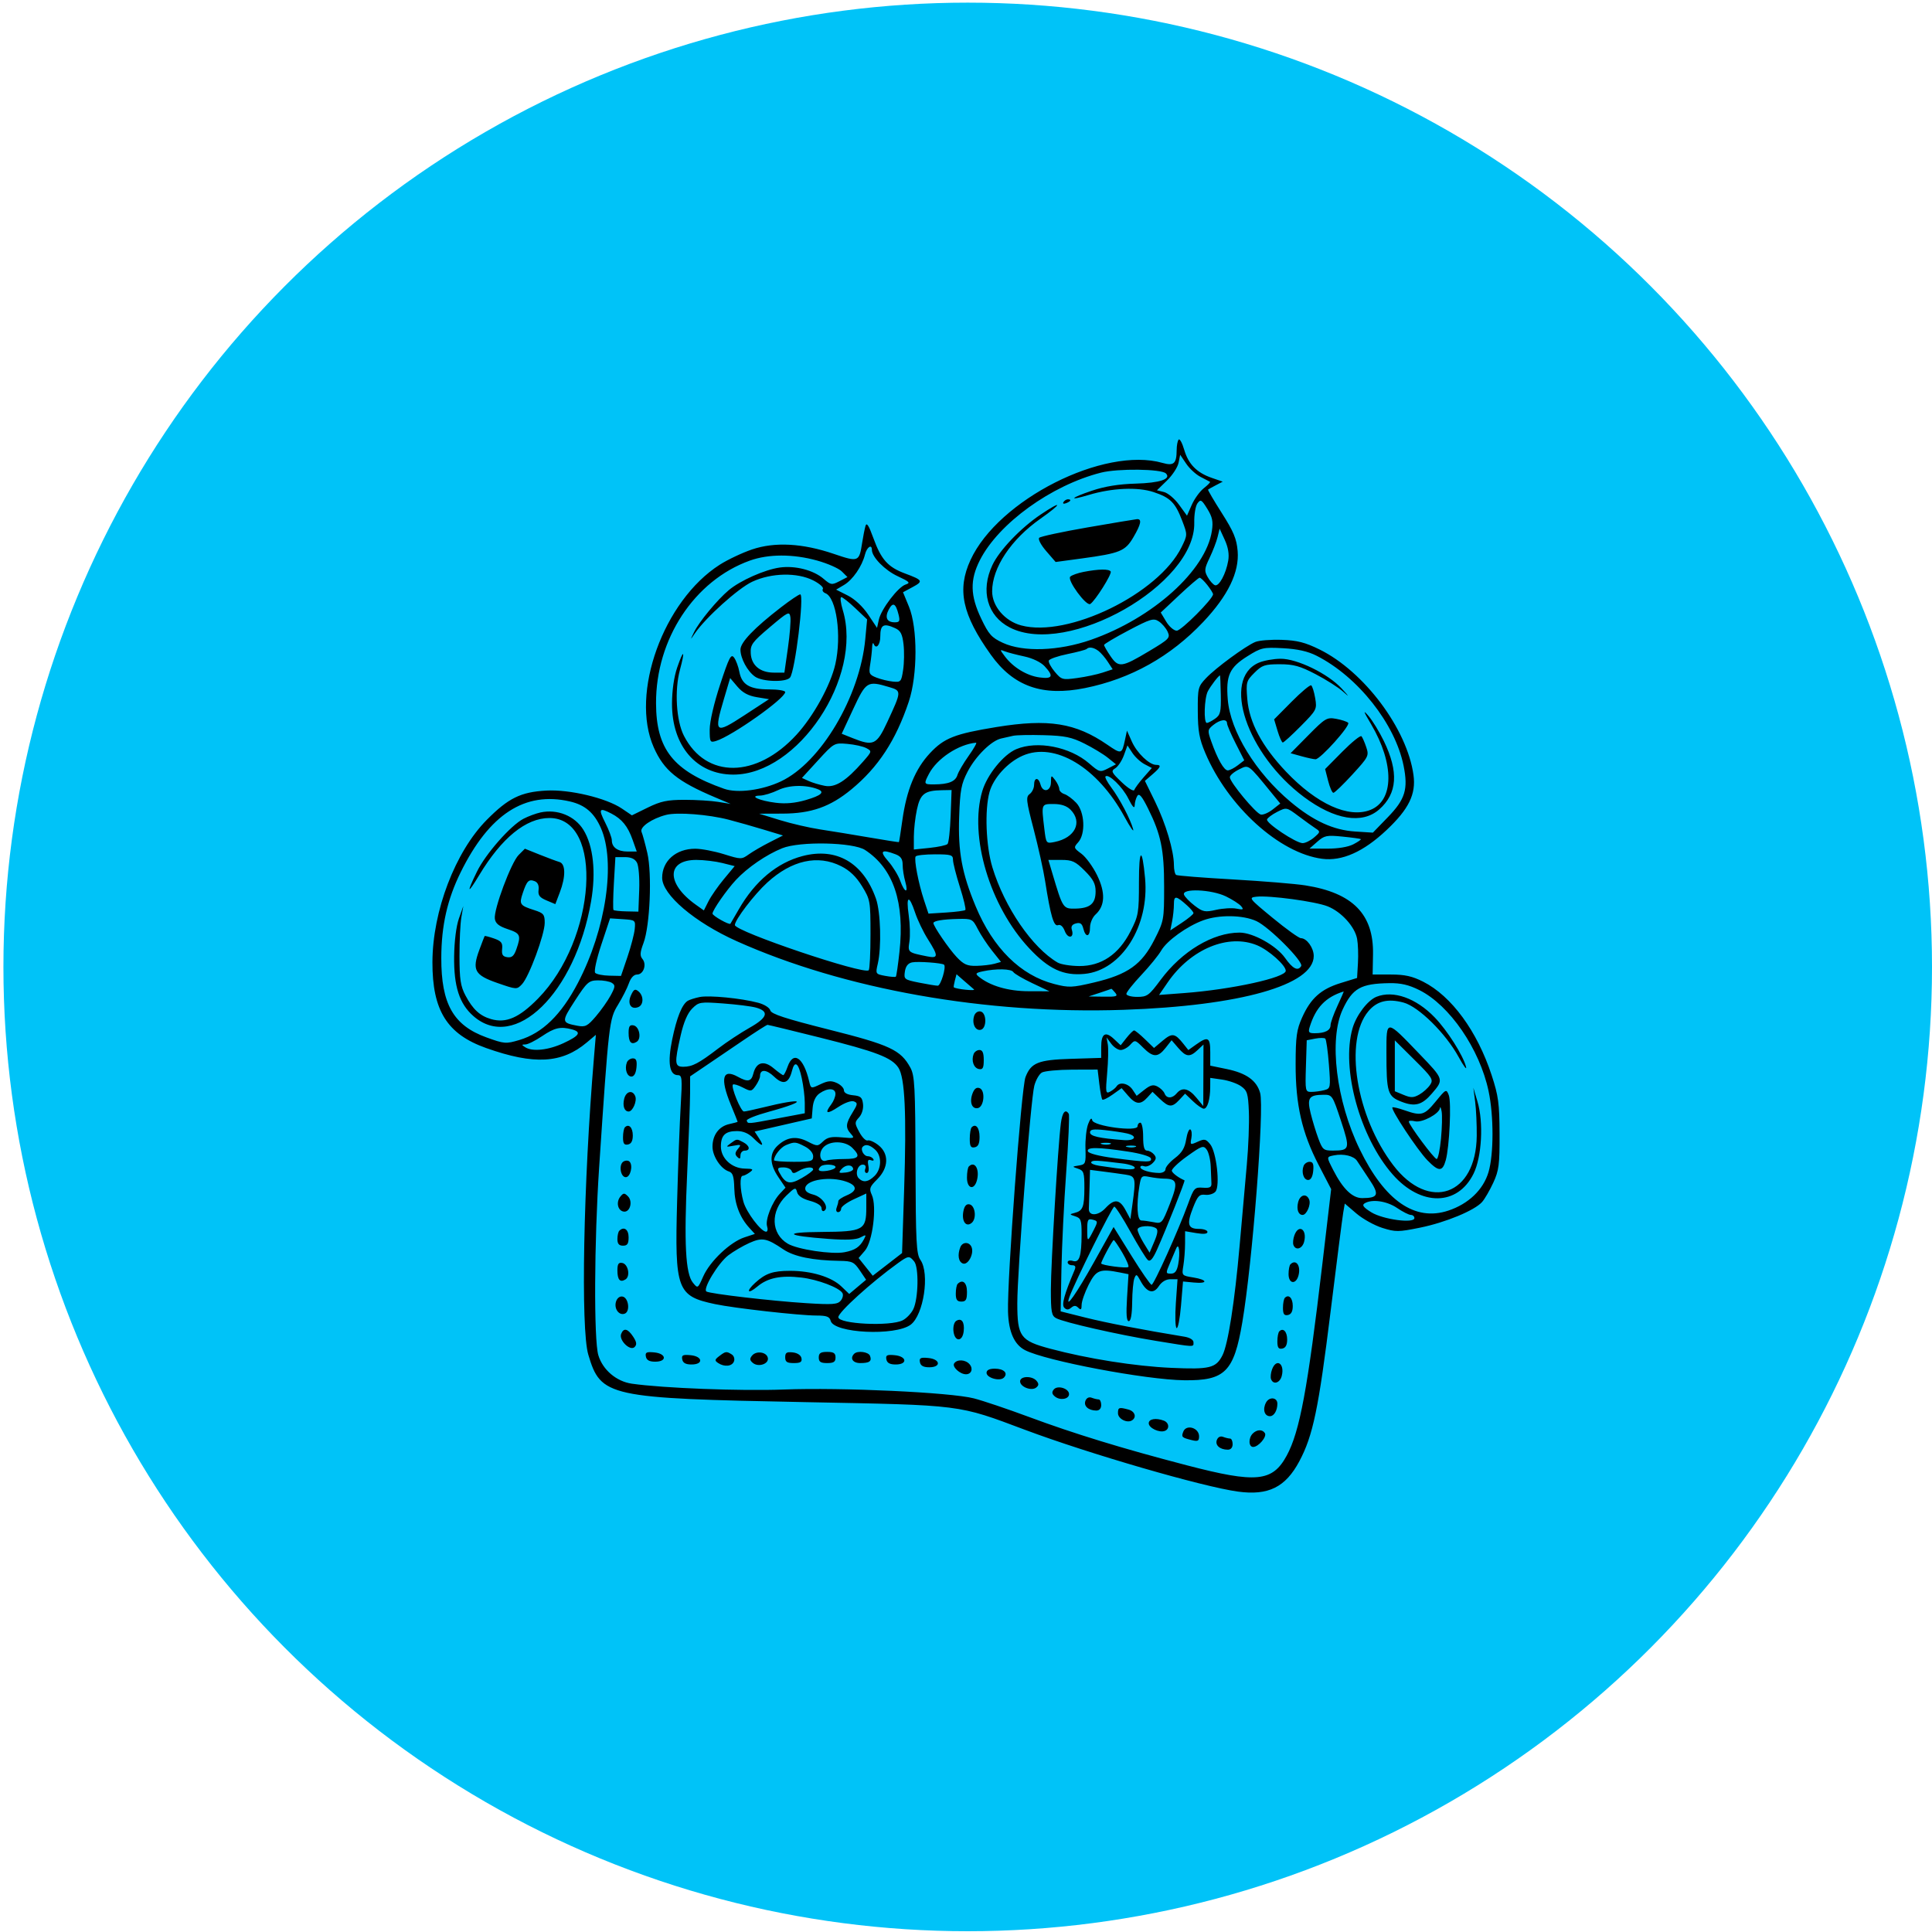
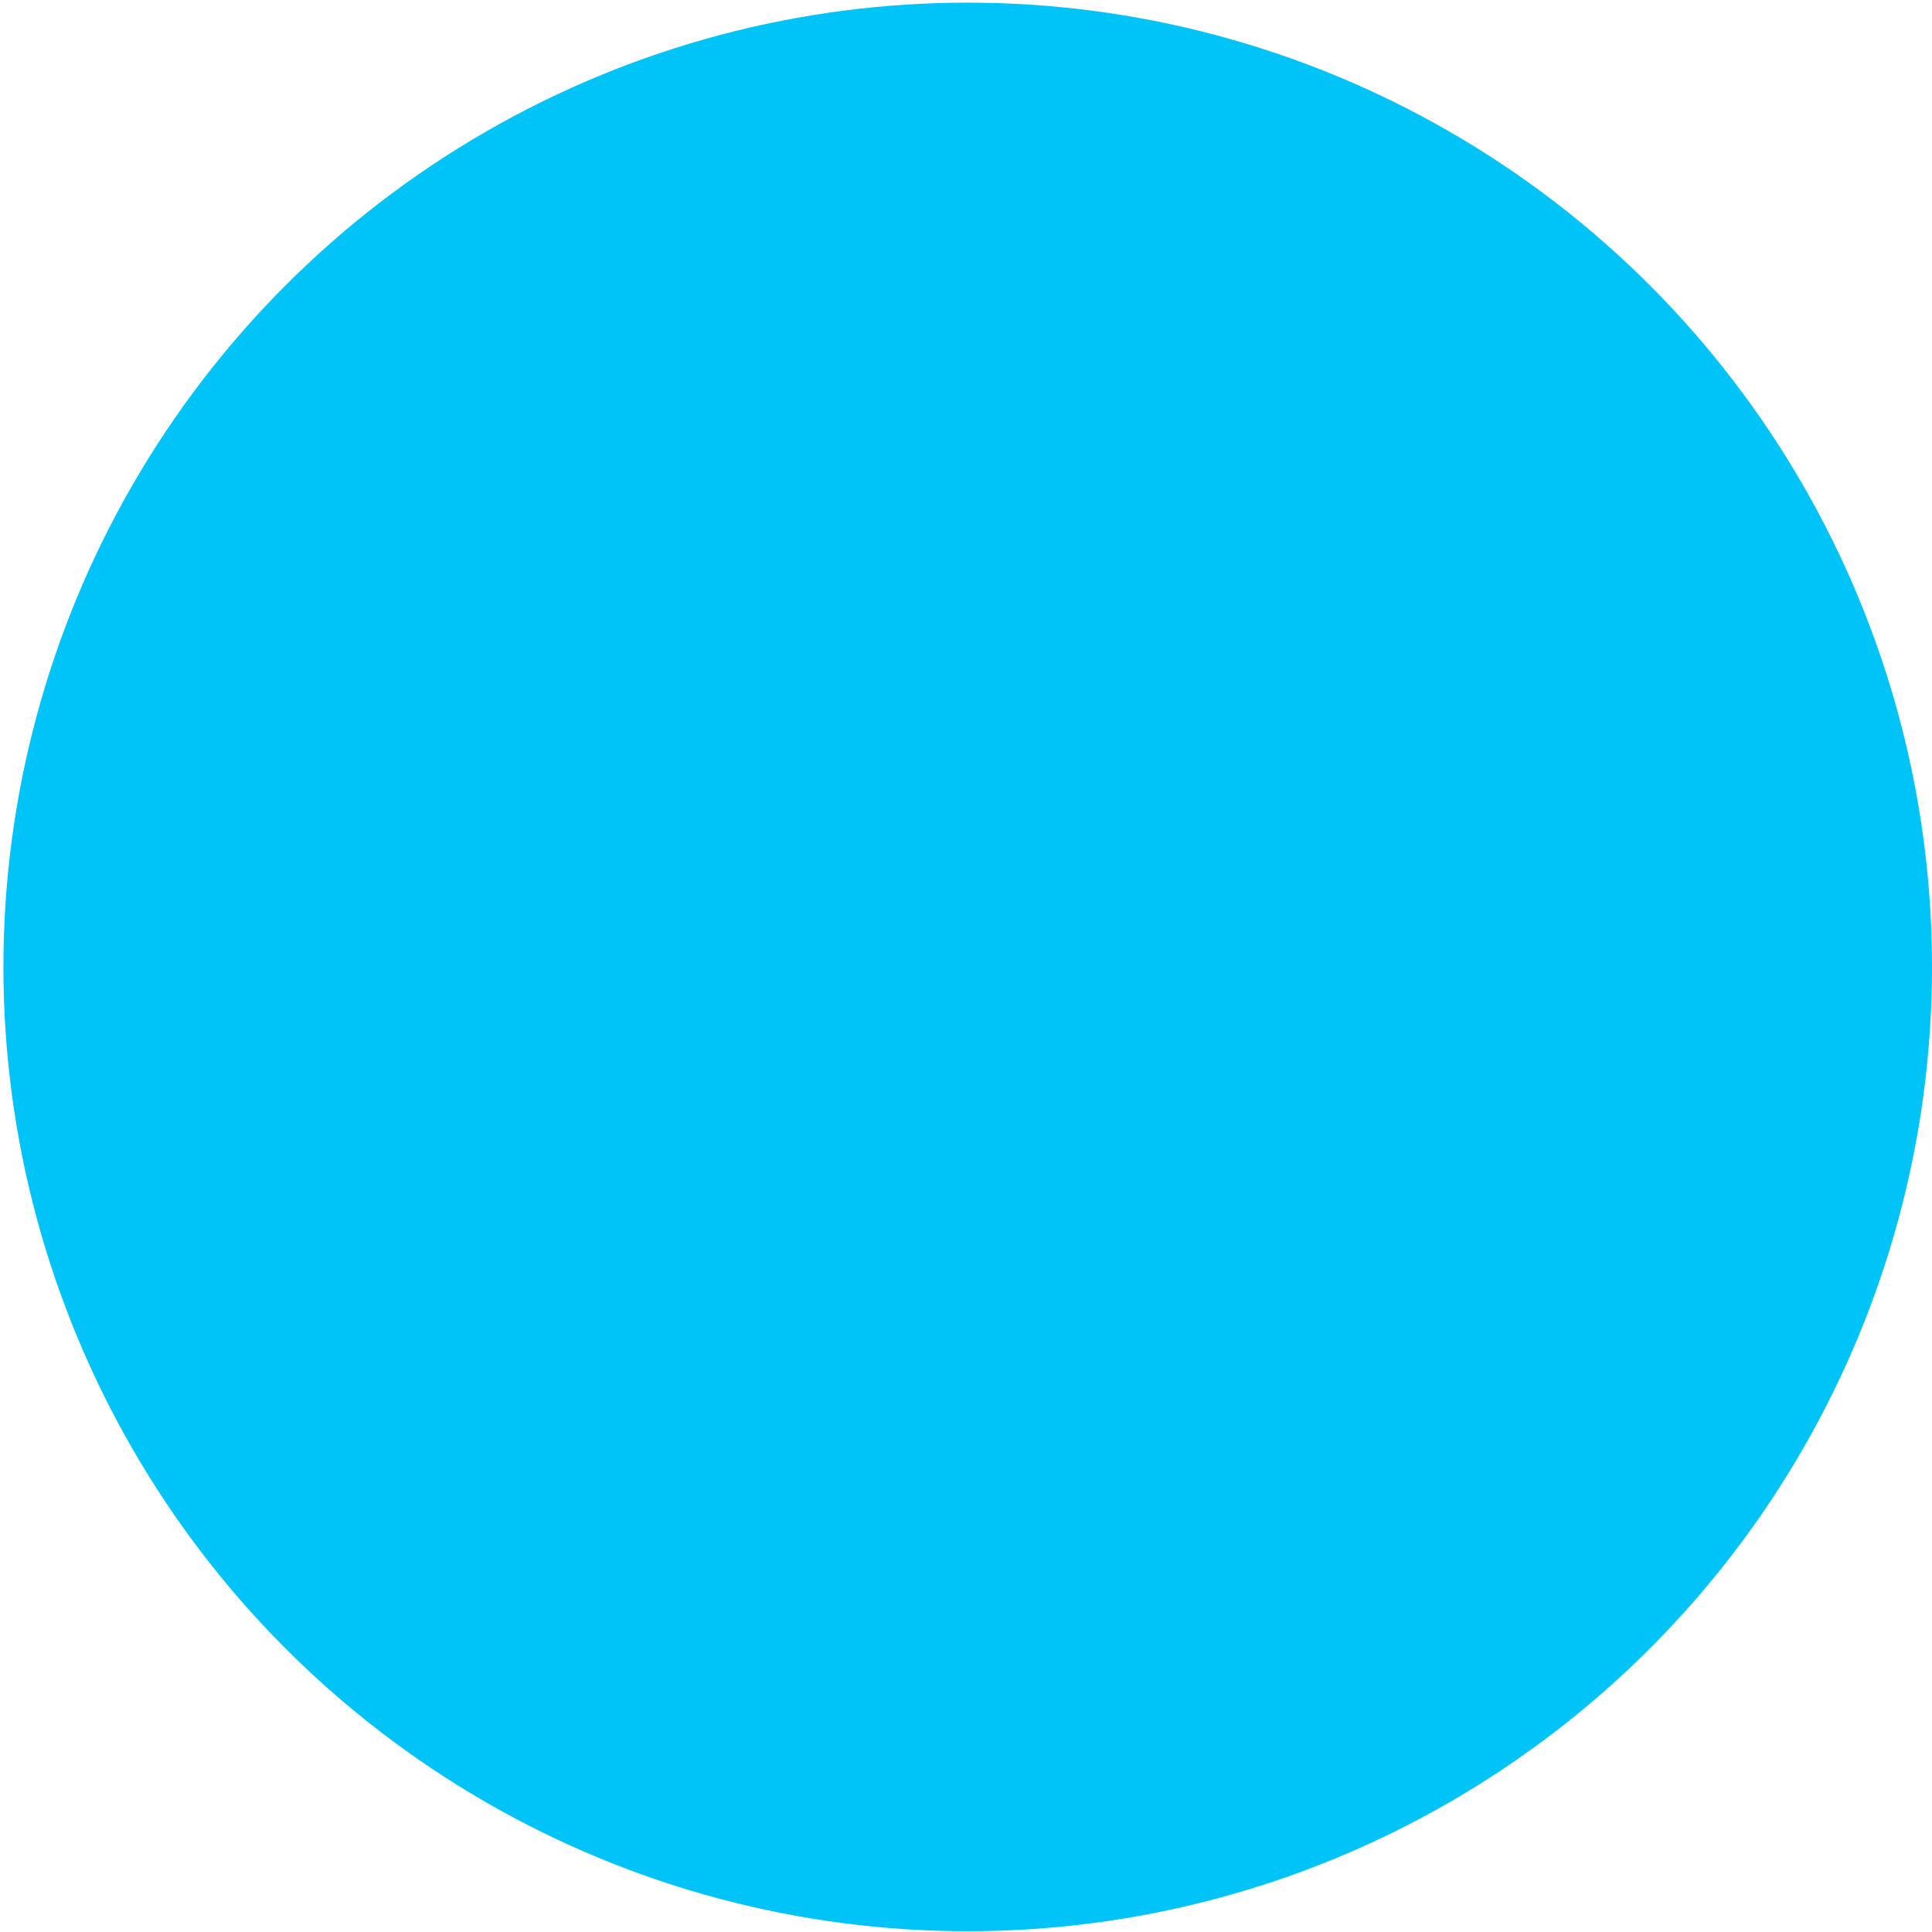
<svg xmlns="http://www.w3.org/2000/svg" width="277" height="277" viewBox="0 0 277 277" fill="none">
  <circle cx="138.746" cy="138.634" r="138.255" fill="#00C3F8" />
-   <path fill-rule="evenodd" clip-rule="evenodd" d="M168.993 63.023C168.837 63.178 168.707 63.862 168.704 64.542C168.694 66.466 168.29 66.833 166.687 66.374C158.303 63.97 143.129 71.639 139.143 80.294C137.186 84.542 137.956 88.122 142.063 93.875C145.303 98.415 149.455 99.884 155.562 98.652C162.123 97.328 167.824 94.139 172.515 89.168C176.07 85.401 177.699 82.044 177.447 79.004C177.302 77.258 176.867 76.215 175.179 73.563C174.03 71.759 173.142 70.241 173.205 70.189C173.269 70.137 173.768 69.861 174.314 69.576L175.308 69.058L173.73 68.513C171.583 67.769 170.387 66.547 169.783 64.479C169.504 63.522 169.149 62.867 168.993 63.023ZM172.127 68.372C172.783 68.709 173.393 69.026 173.482 69.078C173.571 69.13 173.176 69.54 172.604 69.99C172.033 70.439 171.255 71.511 170.875 72.371L170.185 73.936L169.05 72.371C168.426 71.509 167.456 70.69 166.896 70.549L165.877 70.293L167.31 68.901C168.099 68.135 168.848 66.99 168.975 66.354L169.206 65.2L170.07 66.48C170.544 67.185 171.47 68.036 172.127 68.372ZM167.161 67.877C167.967 68.682 166.3 69.243 162.82 69.339C160.418 69.405 158.414 69.729 156.556 70.353C153.455 71.394 153.087 71.868 156.077 70.969C159.432 69.959 163.115 69.794 165.396 70.552C167.806 71.352 168.508 72.059 169.51 74.695C170.265 76.679 170.264 76.695 169.404 78.447C166.118 85.137 153.101 91.482 146.394 89.664C144.054 89.03 142.248 86.905 142.248 84.788C142.248 81.404 144.957 77.332 149.181 74.366C152.361 72.134 152.372 71.641 149.193 73.78C146.327 75.71 143.279 78.904 142.284 81.021C140.552 84.704 141.555 88.308 144.772 89.964C153.077 94.239 171.434 83.806 171.227 74.929C171.2 73.79 171.405 72.548 171.682 72.17C172.138 71.547 172.273 71.622 173.097 72.954C173.825 74.132 173.957 74.767 173.755 76.116C172.906 81.778 165.284 88.641 156.409 91.735C151.798 93.343 146.71 93.518 143.791 92.169C142.17 91.42 141.763 90.966 140.684 88.705C139.102 85.392 139.049 83.158 140.485 80.326C143.16 75.048 150.726 69.576 157.851 67.765C160.276 67.149 166.508 67.224 167.161 67.877ZM152.475 71.985C152.334 72.212 152.495 72.279 152.852 72.143C153.546 71.876 153.673 71.589 153.097 71.589C152.889 71.589 152.609 71.767 152.475 71.985ZM155.921 75.618C152.305 76.245 149.19 76.914 148.998 77.105C148.802 77.301 149.238 78.132 150.001 79.015L151.352 80.576L155.119 80.065C160.592 79.322 161.334 79.017 162.497 77.033C163.605 75.144 163.753 74.373 162.996 74.437C162.721 74.46 159.537 74.992 155.921 75.618ZM124.087 75.418C123.964 75.847 123.751 76.923 123.614 77.809C123.185 80.578 123.087 80.617 119.546 79.412C115.053 77.884 111.086 77.67 107.812 78.781C106.404 79.259 104.323 80.244 103.186 80.971C95.118 86.13 90.317 99.42 93.73 107.146C95.201 110.475 97.112 112.031 102.555 114.33L104.76 115.262L102.956 114.968C101.964 114.806 99.799 114.674 98.145 114.675C95.672 114.677 94.734 114.875 92.868 115.789L90.598 116.902L89.174 115.935C86.933 114.416 81.676 113.162 78.323 113.348C74.662 113.55 72.883 114.426 69.793 117.546C65.271 122.111 62.021 130.618 62 137.941C61.981 144.884 64.099 148.275 69.698 150.261C76.569 152.699 80.544 152.481 84.123 149.471L85.433 148.369L85.164 151.56C83.644 169.608 83.244 190.509 84.348 194.226C86.145 200.272 87.096 200.481 115.464 201.03C138.101 201.468 137.265 201.363 146.974 205.003C156.134 208.437 172.466 213.175 177.498 213.858C181.852 214.449 184.306 213.234 186.294 209.505C188.248 205.84 189.055 201.97 190.775 188.017C191.645 180.963 192.458 174.599 192.582 173.876L192.807 172.56L194.467 173.979C195.379 174.761 197.052 175.691 198.184 176.048C200.089 176.648 200.489 176.646 203.584 176.019C207.245 175.277 211.42 173.551 212.497 172.332C212.874 171.905 213.596 170.66 214.101 169.566C214.906 167.82 215.016 166.965 214.998 162.567C214.982 158.202 214.836 157.119 213.863 154.151C211.793 147.836 208.112 142.811 204.048 140.752C202.484 139.96 201.412 139.722 199.408 139.722H196.801L196.855 136.817C196.961 131.075 193.954 128.015 187.153 126.942C185.72 126.716 181.039 126.332 176.751 126.088C172.464 125.846 168.81 125.557 168.632 125.447C168.454 125.337 168.309 124.697 168.309 124.026C168.309 121.994 167.136 118.05 165.6 114.918L164.149 111.956L165.226 111.029C166.433 109.992 166.561 109.663 165.757 109.663C164.787 109.663 163.016 107.967 162.287 106.34L161.578 104.757L161.288 106.108C160.851 108.145 160.784 108.163 158.771 106.779C154.209 103.641 150.332 103.024 142.849 104.243C136.896 105.214 135.368 105.814 133.341 107.979C131.221 110.245 129.979 113.265 129.373 117.62C129.139 119.306 128.918 120.71 128.882 120.739C128.846 120.769 126.922 120.467 124.607 120.068C122.291 119.669 119.134 119.152 117.59 118.919C116.047 118.686 113.446 118.083 111.811 117.58L108.838 116.664L112.212 116.652C116.313 116.637 119.037 115.677 122.068 113.176C125.922 109.997 128.437 106.155 130.292 100.611C131.569 96.797 131.58 90.034 130.316 86.968L129.468 84.914L130.839 84.176C132.408 83.332 132.321 83.176 129.748 82.219C127.305 81.311 126.334 80.224 125.222 77.154C124.555 75.315 124.25 74.847 124.087 75.418ZM176.096 80.392C175.775 82.267 174.785 84.1 174.199 83.907C173.936 83.82 173.466 83.296 173.154 82.742C172.647 81.843 172.676 81.548 173.431 79.969C173.895 78.997 174.408 77.661 174.57 76.999L174.863 75.797L175.599 77.4C176.09 78.472 176.255 79.464 176.096 80.392ZM125.008 78.841C125.008 79.865 126.873 81.767 128.712 82.618C130.407 83.403 130.571 83.574 129.852 83.802C128.763 84.147 126.339 87.325 126.005 88.843L125.746 90.021L124.475 88.12C123.7 86.961 122.554 85.889 121.541 85.378L119.878 84.538L121.01 83.87C122.263 83.129 123.595 81.197 124.017 79.504C124.284 78.437 125.008 77.952 125.008 78.841ZM117.146 80.366C118.657 80.784 120.255 81.489 120.698 81.932L121.503 82.737L120.343 83.336C119.257 83.898 119.115 83.876 118.08 82.986C116.63 81.739 114.021 81.066 111.813 81.368C109.663 81.663 106.135 83.228 104.476 84.623C102.829 86.008 100.227 89.155 99.513 90.626C98.931 91.823 98.932 91.824 99.613 90.827C101.171 88.546 105.841 84.341 107.856 83.403C110.612 82.12 114.302 82.046 116.618 83.227C117.499 83.676 118.112 84.219 117.98 84.432C117.848 84.646 118.008 84.923 118.335 85.049C119.924 85.658 120.695 91.156 119.765 95.235C119.079 98.248 116.634 102.683 114.195 105.344C108.448 111.614 101.231 111.681 98.058 105.493C96.953 103.34 96.69 98.988 97.485 96.037C98.256 93.176 98.03 92.988 97.091 95.71C96.636 97.029 96.354 98.995 96.349 100.875C96.332 106.959 99.85 111.045 105.119 111.059C114.412 111.085 123.733 97.104 120.837 87.484C120.528 86.457 120.43 85.616 120.62 85.616C120.809 85.616 121.72 86.335 122.643 87.213L124.322 88.809L124.062 91.605C123.294 99.864 117.675 109.349 111.957 112.035C109.25 113.307 105.724 113.764 103.811 113.089C96.532 110.522 94.08 107.44 94.059 100.833C94.03 91.633 99.541 83.243 107.494 80.381C110.177 79.415 113.698 79.41 117.146 80.366ZM155.358 81.996C154.52 82.158 153.659 82.466 153.444 82.681C152.964 83.16 155.743 86.951 156.314 86.597C157.01 86.168 159.456 82.282 159.246 81.942C159.007 81.555 157.527 81.576 155.358 81.996ZM173.091 83.867C173.548 84.448 173.922 85.048 173.922 85.201C173.922 85.866 169.375 90.426 168.713 90.426C168.311 90.426 167.631 89.84 167.202 89.123L166.422 87.821L169.069 85.335C170.526 83.968 171.839 82.841 171.988 82.83C172.138 82.819 172.634 83.286 173.091 83.867ZM111.977 87.072C108.136 90.037 106.163 92.093 106.163 93.134C106.163 94.398 107.161 96.249 108.255 97.014C109.326 97.764 112.718 97.848 113.274 97.139C113.997 96.216 115.341 85.216 114.73 85.216C114.539 85.216 113.3 86.052 111.977 87.072ZM128.832 88.121C129.062 89.053 128.977 89.224 128.282 89.224C127.143 89.224 126.823 88.523 127.438 87.373C128.023 86.281 128.431 86.5 128.832 88.121ZM112.964 92.931L112.462 96.438H110.961C108.974 96.438 107.724 95.392 107.636 93.657C107.574 92.434 107.851 92.057 110.373 89.922C113.009 87.692 113.189 87.605 113.323 88.486C113.401 89.002 113.24 91.002 112.964 92.931ZM167.41 90.573C167.811 91.453 167.648 91.625 164.765 93.348C160.813 95.711 160.372 95.768 159.215 94.074C158.704 93.325 158.289 92.603 158.293 92.471C158.298 92.338 159.876 91.399 161.802 90.385C164.947 88.727 165.387 88.596 166.142 89.088C166.604 89.389 167.175 90.058 167.41 90.573ZM128.351 90.068C129.121 90.419 129.372 90.904 129.543 92.373C129.662 93.396 129.637 95.045 129.487 96.037C129.229 97.75 129.155 97.834 128.013 97.721C127.353 97.656 126.297 97.4 125.667 97.154C124.629 96.748 124.545 96.573 124.761 95.27C124.892 94.479 125.015 93.382 125.035 92.831C125.054 92.279 125.162 92.055 125.274 92.332C125.606 93.154 126.21 92.469 126.21 91.271C126.21 89.56 126.669 89.302 128.351 90.068ZM179.971 92.045C178.55 92.643 174.306 95.761 172.92 97.225C171.769 98.441 171.718 98.649 171.734 101.976C171.748 104.802 171.947 105.921 172.798 107.935C176.05 115.636 183.435 122.33 189.558 123.128C192.415 123.501 195.488 122.131 198.795 119.012C201.992 115.997 203.035 113.867 202.659 111.122C201.753 104.512 195.579 96.263 189.184 93.116C187.125 92.102 185.995 91.815 183.761 91.737C182.208 91.682 180.503 91.821 179.971 92.045ZM157.514 93.344C157.861 93.613 158.457 94.311 158.838 94.897L159.531 95.961L158.088 96.436C157.295 96.698 155.653 97.047 154.44 97.212C152.325 97.499 152.193 97.462 151.234 96.323C150.684 95.669 150.296 94.945 150.374 94.714C150.451 94.483 151.654 94.061 153.049 93.777C154.443 93.493 155.68 93.164 155.798 93.045C156.145 92.7 156.835 92.82 157.514 93.344ZM188.757 94.012C194.683 97.013 200.031 103.775 201.241 109.796C201.915 113.152 201.474 114.594 198.987 117.161L196.836 119.38L194.28 119.217C191.18 119.019 188.305 117.701 185.06 114.988C180.043 110.793 176.396 104.854 176.029 100.279C175.753 96.843 176.271 95.705 178.848 94.089C180.819 92.852 181.11 92.786 183.945 92.938C186.031 93.049 187.506 93.379 188.757 94.012ZM146.859 94.117C148.048 94.371 149.23 94.939 149.765 95.514C151.107 96.954 150.916 97.378 149.039 97.126C147.23 96.884 145.257 95.688 144.081 94.121C143.316 93.103 143.316 93.094 144.081 93.389C144.506 93.554 145.756 93.881 146.859 94.117ZM103.249 98.142C102.366 100.825 101.753 103.469 101.753 104.599C101.753 106.396 101.807 106.495 102.655 106.237C104.926 105.547 112.578 100.136 112.578 99.221C112.578 99.013 111.536 98.842 110.262 98.842C107.488 98.842 106.352 98.168 106.004 96.317C105.866 95.578 105.526 94.664 105.249 94.285C104.815 93.693 104.538 94.227 103.249 98.142ZM180.463 95.02C175.118 97.344 178.762 108.152 186.952 114.267C191.343 117.545 195.296 118.2 197.739 116.056C200.352 113.763 200.559 110.675 198.4 106.23C197.765 104.922 196.779 103.311 196.209 102.65C195.385 101.694 195.463 101.941 196.591 103.852C199.935 109.517 199.876 114.804 196.454 116.131C193.336 117.339 188.794 115.278 184.408 110.663C180.931 107.003 179.1 103.574 178.83 100.217C178.637 97.805 178.685 97.626 179.852 96.46C180.946 95.366 181.334 95.235 183.484 95.235C185.463 95.235 186.38 95.489 188.627 96.66C190.132 97.444 191.904 98.57 192.566 99.164C193.519 100.019 193.477 99.927 192.365 98.719C190.406 96.591 185.964 94.429 183.591 94.449C182.573 94.458 181.166 94.715 180.463 95.02ZM175.032 99.635C175.077 102.085 174.975 102.509 174.213 103.042C173.734 103.378 173.202 103.652 173.031 103.652C172.552 103.652 172.661 100.104 173.171 99.116C173.565 98.355 174.725 96.838 174.914 96.838C174.95 96.838 175.003 98.097 175.032 99.635ZM108.509 99.958L110.253 100.247L106.705 102.567C102.527 105.299 102.33 105.14 103.79 100.223L104.683 97.217L105.724 98.443C106.461 99.311 107.274 99.753 108.509 99.958ZM127.473 98.507C129.285 99.049 129.284 99.069 127.2 103.552C125.689 106.8 125.219 107.017 122.25 105.829L120.679 105.201L122.342 101.629C124.172 97.698 124.37 97.577 127.473 98.507ZM185.185 100.609L182.677 103.139L183.174 104.798C183.447 105.711 183.784 106.457 183.921 106.457C184.058 106.457 185.222 105.396 186.507 104.098C188.78 101.801 188.835 101.694 188.564 100.092C188.411 99.187 188.152 98.363 187.989 98.262C187.826 98.162 186.564 99.218 185.185 100.609ZM187.599 105.4L185.038 107.992L186.597 108.425C187.454 108.663 188.361 108.858 188.613 108.86C189.31 108.863 193.67 103.993 193.295 103.63C193.114 103.456 192.335 103.2 191.563 103.061C190.244 102.823 190.007 102.963 187.599 105.4ZM175.927 103.702C175.927 103.951 176.482 105.246 177.161 106.582L178.396 109.011L177.462 109.729C176.948 110.124 176.307 110.451 176.037 110.456C175.492 110.466 174.562 108.837 173.669 106.311C173.112 104.735 173.126 104.619 173.948 103.952C174.929 103.156 175.927 103.03 175.927 103.702ZM155.479 106.608C156.692 107.214 158.206 108.132 158.843 108.647L160.003 109.584L158.843 110.182C157.729 110.756 157.624 110.728 156.142 109.444C153.401 107.072 148.715 106.155 145.719 107.407C143.88 108.175 141.538 111.061 140.835 113.426C138.916 119.888 141.913 129.924 147.567 135.965C150.364 138.954 152.458 139.922 155.5 139.63C160.798 139.121 164.814 132.762 164.172 125.897C163.746 121.334 163.297 121.619 163.297 126.451C163.297 130.903 163.23 131.294 162.085 133.539C160.403 136.838 157.904 138.526 154.732 138.506C153.489 138.498 152.096 138.273 151.637 138.005C148.002 135.887 144.025 130.081 142.282 124.35C141.356 121.308 141.159 116.123 141.871 113.56C142.434 111.533 144.463 109.302 146.603 108.356C151.212 106.317 157.348 109.994 161.229 117.12C162.057 118.64 162.612 119.433 162.463 118.882C162.076 117.455 160.53 114.508 159.324 112.899C158.758 112.143 158.386 111.433 158.497 111.322C158.939 110.88 160.942 112.818 161.777 114.497C162.363 115.674 162.67 116.005 162.685 115.475C162.698 115.034 162.869 114.42 163.065 114.109C163.33 113.691 163.725 114.155 164.599 115.913C166.462 119.661 166.906 121.821 166.906 127.139C166.906 131.891 166.877 132.045 165.499 134.753C163.694 138.3 161.678 139.727 156.87 140.86C153.691 141.609 153.256 141.626 151.146 141.081C146.32 139.835 142.383 135.942 139.888 129.95C137.912 125.206 137.342 122.111 137.52 117.078C137.653 113.276 137.82 112.388 138.733 110.629C139.888 108.403 142.147 106.178 143.558 105.877C144.05 105.773 144.814 105.601 145.255 105.495C145.696 105.39 147.681 105.349 149.665 105.405C152.675 105.489 153.639 105.689 155.479 106.608ZM192.464 107.764L189.989 110.265L190.424 111.968C190.663 112.905 191.001 113.671 191.175 113.671C191.349 113.671 192.577 112.487 193.903 111.041C196.214 108.52 196.297 108.357 195.889 107.133C195.655 106.431 195.345 105.723 195.201 105.56C195.057 105.397 193.826 106.389 192.464 107.764ZM124.214 107.263C125.031 107.7 125.022 107.737 123.751 109.187C121.303 111.978 119.768 112.954 118.266 112.672C117.524 112.533 116.481 112.221 115.948 111.978L114.978 111.536L117.286 109.015C119.578 106.511 119.608 106.494 121.488 106.655C122.529 106.745 123.756 107.018 124.214 107.263ZM138.888 108.361C138.143 109.408 137.416 110.651 137.271 111.123C136.988 112.051 135.981 112.455 133.928 112.463C132.444 112.47 132.42 112.421 133.191 110.946C134.337 108.754 137.431 106.709 139.942 106.484C140.107 106.469 139.633 107.314 138.888 108.361ZM164.099 109.565L165.143 110.112L163.965 111.452C163.318 112.189 162.719 113.001 162.634 113.257C162.546 113.519 161.761 113.04 160.834 112.158C159.335 110.732 159.253 110.554 159.908 110.145C160.304 109.898 160.857 109.062 161.138 108.286L161.648 106.874L162.351 107.946C162.738 108.536 163.524 109.264 164.099 109.565ZM182.357 113.737L183.558 115.206L182.475 116.057C181.88 116.525 181.117 116.855 180.78 116.79C180.078 116.655 176.328 112.146 176.328 111.437C176.328 111.178 176.914 110.677 177.631 110.324C179.077 109.612 178.853 109.45 182.357 113.737ZM150.68 112.168C150.665 113.478 149.505 113.711 149.18 112.469C148.901 111.404 148.262 111.443 148.262 112.525C148.262 112.997 147.978 113.59 147.632 113.843C147.068 114.255 147.126 114.777 148.202 118.897C148.861 121.423 149.599 124.753 149.84 126.296C150.627 131.315 151.085 132.877 151.698 132.643C152.05 132.507 152.412 132.826 152.666 133.494C153.108 134.655 154.052 134.499 153.68 133.326C153.521 132.828 153.701 132.542 154.266 132.394C154.883 132.234 155.14 132.417 155.324 133.147C155.657 134.475 156.281 134.361 156.281 132.971C156.281 132.344 156.638 131.508 157.075 131.113C158.443 129.875 158.516 127.978 157.291 125.476C156.695 124.257 155.684 122.873 155.045 122.4C153.93 121.577 153.911 121.51 154.58 120.771C155.674 119.562 155.525 116.403 154.313 115.113C153.782 114.548 153.015 113.98 152.609 113.852C152.203 113.723 151.87 113.394 151.87 113.12C151.87 112.846 151.605 112.272 151.282 111.844C150.718 111.099 150.692 111.113 150.68 112.168ZM117.241 113.145C118.311 113.556 117.764 114.057 115.543 114.703C114.011 115.148 112.636 115.274 111.229 115.098C108.862 114.803 107.312 114.095 108.97 114.068C109.521 114.059 110.694 113.703 111.576 113.277C113.097 112.542 115.521 112.485 117.241 113.145ZM136.298 116.977C136.223 119.017 136.024 120.831 135.854 121.009C135.685 121.187 134.528 121.437 133.284 121.566L131.022 121.799V119.959C131.022 118.947 131.22 117.197 131.462 116.068C131.944 113.821 132.562 113.341 135.031 113.296L136.434 113.27L136.298 116.977ZM81.706 114.908C83.867 115.406 85.175 116.519 86.137 118.681C88.313 123.572 86.892 133.212 82.859 140.925C80.465 145.502 77.765 148.131 74.448 149.116C72.536 149.683 72.31 149.665 69.755 148.742C65.003 147.025 63.257 143.956 63.27 137.345C63.279 132.719 64.132 128.948 66.045 125.068C70.157 116.728 75.253 113.422 81.706 114.908ZM153.474 116.076C155.257 117.859 154.149 120.129 151.208 120.717C149.99 120.961 149.986 120.954 149.729 118.819C149.297 115.224 149.278 115.274 151.068 115.274C152.138 115.274 152.94 115.542 153.474 116.076ZM188.613 118.767C189.326 119.233 189.317 119.289 188.411 120.069C187.891 120.518 187.149 120.885 186.764 120.885C185.819 120.885 181.498 118.011 181.66 117.491C181.73 117.264 182.389 116.773 183.122 116.4C184.448 115.727 184.467 115.731 186.163 117.001C187.101 117.705 188.204 118.499 188.613 118.767ZM77.496 116.484C76.835 116.627 75.736 117.034 75.055 117.389C73.204 118.353 69.626 122.423 68.375 124.987C66.856 128.101 66.995 128.313 68.699 125.484C71.929 120.122 75.407 117.29 78.769 117.282C86.612 117.264 85.512 134.658 77.131 143.179C74.44 145.915 72.569 146.734 70.417 146.117C68.808 145.656 67.796 144.724 66.737 142.728C66.035 141.406 65.884 140.421 65.878 137.117C65.873 134.913 65.995 132.388 66.149 131.506L66.428 129.903L65.792 131.707C65.412 132.784 65.138 134.962 65.112 137.117C65.058 141.427 65.859 143.912 67.87 145.677C73.786 150.869 82.473 142.402 84.747 129.228C85.471 125.039 85.066 121.274 83.646 118.977C82.409 116.977 79.91 115.963 77.496 116.484ZM87.641 116.636C89.173 117.428 90.014 118.465 90.699 120.405L91.293 122.088H89.988C88.56 122.088 87.72 121.489 87.72 120.472C87.72 120.113 87.294 118.977 86.772 117.947C85.765 115.959 85.909 115.741 87.641 116.636ZM104.474 117.524C105.734 117.852 108.002 118.495 109.514 118.954L112.264 119.787L110.35 120.757C109.298 121.291 107.955 122.069 107.367 122.488C106.317 123.235 106.256 123.235 103.79 122.468C102.41 122.038 100.558 121.687 99.674 121.687C96.922 121.687 94.937 123.433 94.937 125.854C94.937 128.276 99.595 132.237 105.626 134.941C121.02 141.846 141.38 145.459 161.092 144.783C177.815 144.211 188.356 141.227 188.356 137.067C188.356 135.9 187.356 134.512 186.516 134.512C186.234 134.512 184.414 133.205 182.471 131.606C179.061 128.801 178.98 128.696 180.122 128.566C181.991 128.353 188.6 129.246 190.357 129.948C192.327 130.736 194.249 132.858 194.575 134.604C194.711 135.325 194.765 136.883 194.696 138.066L194.57 140.217L192.216 140.944C189.392 141.814 187.925 143.126 186.691 145.882C185.906 147.635 185.768 148.618 185.76 152.547C185.747 158.389 186.661 162.399 189.061 167.03L190.855 170.491L189.589 181.258C187.486 199.14 186.349 205.256 184.489 208.686C182.439 212.466 180.141 212.69 170.135 210.081C160.902 207.675 153.946 205.542 147.455 203.128C144.475 202.02 140.957 200.834 139.637 200.493C136.309 199.631 120.731 198.906 112.378 199.223C106.2 199.457 95.033 199.028 90.581 198.385C88.374 198.066 86.412 196.397 85.785 194.302C85.131 192.122 85.192 178.008 85.901 167.377C87.281 146.689 87.347 146.113 88.594 144.082C89.22 143.062 89.928 141.665 90.168 140.976C90.444 140.186 90.877 139.722 91.341 139.722C92.262 139.722 92.761 138.278 92.111 137.494C91.726 137.03 91.757 136.553 92.261 135.209C93.191 132.73 93.506 125.283 92.808 122.288C92.5 120.966 92.128 119.609 91.981 119.273C91.68 118.586 93.453 117.359 95.511 116.832C97.105 116.424 101.562 116.768 104.474 117.524ZM195.109 120.311C195.184 120.374 194.697 120.71 194.026 121.056C193.284 121.44 191.817 121.682 190.28 121.674L187.754 121.662L188.87 120.68C189.883 119.789 190.217 119.721 192.479 119.947C193.85 120.084 195.033 120.248 195.109 120.311ZM124.03 121.867C128.1 124.533 129.733 129.38 128.958 136.496C128.755 138.359 128.523 139.948 128.443 140.029C128.363 140.109 127.67 140.057 126.903 139.914C125.53 139.656 125.514 139.63 125.85 138.184C126.404 135.799 126.265 130.761 125.592 128.851C123.776 123.695 119.946 121.466 115.079 122.733C111.41 123.689 108.238 126.339 105.918 130.388C105.313 131.444 104.777 132.366 104.726 132.438C104.568 132.661 102.154 131.301 102.154 130.988C102.154 130.502 104.174 127.6 105.517 126.158C107.162 124.39 109.86 122.541 112.141 121.618C114.674 120.593 122.33 120.753 124.03 121.867ZM74.356 122.588C73.28 123.666 70.757 130.434 70.948 131.732C71.046 132.404 71.533 132.796 72.785 133.212C74.613 133.818 74.734 134.093 74.041 136.077C73.7 137.056 73.39 137.332 72.738 137.239C72.077 137.145 71.908 136.877 71.992 136.057C72.082 135.184 71.876 134.919 70.824 134.553C70.122 134.308 69.519 134.154 69.484 134.21C69.448 134.266 69.109 135.15 68.729 136.175C67.652 139.083 68.041 139.801 71.308 140.934C74.075 141.893 74.098 141.894 74.842 141.111C75.85 140.05 78.098 133.971 78.098 132.305C78.098 131.112 77.935 130.916 76.594 130.487C74.535 129.829 74.412 129.651 74.94 128.074C75.536 126.292 75.81 126.012 76.65 126.334C77.099 126.506 77.297 126.943 77.218 127.583C77.121 128.361 77.36 128.678 78.358 129.098L79.621 129.63L80.262 127.95C81.128 125.683 81.103 123.84 80.203 123.587C79.817 123.478 78.546 123.005 77.379 122.537L75.257 121.685L74.356 122.588ZM128.389 122.479C129.153 122.769 129.418 123.156 129.418 123.984C129.418 124.598 129.586 125.684 129.791 126.399C130.296 128.16 129.708 128.056 129.062 126.27C128.778 125.483 128.001 124.221 127.336 123.464C126.056 122.007 126.372 121.712 128.389 122.479ZM136.635 123.275C136.635 123.707 137.079 125.458 137.621 127.165C138.163 128.873 138.517 130.359 138.407 130.469C138.297 130.579 137.063 130.742 135.664 130.831L133.12 130.992L132.475 129.045C131.682 126.645 131.024 123.209 131.28 122.796C131.384 122.627 132.632 122.489 134.052 122.489C136.351 122.489 136.635 122.575 136.635 123.275ZM91.332 123.696C91.569 124.139 91.71 125.898 91.646 127.603L91.529 130.705L89.824 130.67C88.886 130.651 88.047 130.561 87.96 130.469C87.873 130.378 87.899 128.636 88.017 126.597L88.232 122.889H89.566C90.492 122.889 91.032 123.136 91.332 123.696ZM103.567 123.735L105.335 124.18L103.789 126.04C102.939 127.062 101.945 128.492 101.58 129.216L100.916 130.534L99.762 129.712C95.504 126.681 95.541 123.29 99.833 123.29C100.914 123.29 102.595 123.491 103.567 123.735ZM120.608 124.192C121.837 124.813 122.768 125.708 123.599 127.067C124.769 128.979 124.807 129.195 124.807 133.947C124.807 136.646 124.693 138.968 124.554 139.108C123.868 139.793 105.362 133.542 105.362 132.625C105.362 131.881 108.135 128.245 110.004 126.537C113.515 123.329 117.261 122.501 120.608 124.192ZM155.526 124.846C156.74 126.06 157.083 126.71 157.083 127.803C157.083 129.556 156.297 130.229 154.201 130.271C152.408 130.307 152.385 130.273 150.876 125.194L150.31 123.29H152.14C153.731 123.29 154.173 123.493 155.526 124.846ZM175.767 128.52C176.701 128.973 177.682 129.603 177.948 129.923C178.355 130.414 178.251 130.469 177.279 130.276C176.645 130.151 175.332 130.229 174.359 130.449C172.762 130.81 172.466 130.753 171.287 129.854C170.569 129.307 169.882 128.598 169.759 128.279C169.398 127.338 173.679 127.51 175.767 128.52ZM170.213 129.832C170.71 130.279 171.115 130.769 171.115 130.922C171.115 131.074 170.367 131.694 169.453 132.299L167.79 133.399L168.049 132.102C168.192 131.389 168.309 130.276 168.309 129.629C168.309 128.356 168.609 128.388 170.213 129.832ZM131.203 130.847C131.558 131.917 132.385 133.637 133.039 134.668C134.57 137.081 134.553 137.446 132.926 137.119C130.148 136.56 130.144 136.557 130.39 134.977C130.515 134.17 130.468 132.473 130.285 131.206C129.879 128.392 130.328 128.216 131.203 130.847ZM180.136 132.061C181.966 132.903 186.936 137.899 186.555 138.514C186.084 139.277 185.35 138.906 184.246 137.345C182.992 135.572 179.651 133.711 177.725 133.711C173.905 133.711 169.451 136.379 166.397 140.497C164.733 142.742 164.475 142.929 163.044 142.929C162.191 142.929 161.493 142.735 161.493 142.498C161.493 142.261 162.457 141.044 163.636 139.793C164.814 138.542 166.097 136.965 166.486 136.288C167.3 134.871 170.188 132.793 172.519 131.946C174.784 131.122 178.207 131.174 180.136 132.061ZM91.003 133.206C90.934 133.921 90.463 135.724 89.956 137.214L89.035 139.923L87.359 139.887C86.438 139.867 85.528 139.687 85.338 139.486C85.14 139.278 85.523 137.518 86.229 135.395L87.467 131.669L89.298 131.788C91.1 131.905 91.126 131.927 91.003 133.206ZM140.195 133.21C140.619 134.036 141.54 135.433 142.242 136.313L143.518 137.914L142.583 138.177C142.068 138.322 140.915 138.458 140.021 138.48C138.68 138.513 138.18 138.292 137.162 137.217C136.052 136.046 133.828 132.796 133.828 132.345C133.828 132.029 135.176 131.801 137.328 131.753C139.364 131.708 139.447 131.75 140.195 133.21ZM180.25 135.535C181.911 136.227 184.346 138.399 184.346 139.189C184.346 140.167 176.607 141.865 169.807 142.378L166.18 142.652L167.432 140.833C170.725 136.049 176.127 133.816 180.25 135.535ZM135.357 138.316C135.69 138.637 134.881 141.326 134.452 141.326C134.182 141.326 132.973 141.127 131.765 140.885C129.658 140.461 129.575 140.397 129.736 139.304C129.848 138.538 130.185 138.104 130.763 137.981C131.586 137.806 135.095 138.062 135.357 138.316ZM145.279 139.361C145.429 139.604 146.658 140.325 148.009 140.964L150.467 142.126L147.46 142.118C144.531 142.11 141.907 141.336 140.304 140.008C139.81 139.599 139.902 139.481 140.882 139.269C142.818 138.848 144.99 138.894 145.279 139.361ZM139.642 141.852C139.954 142.115 137.099 141.822 136.751 141.556C136.704 141.52 136.773 141.083 136.903 140.586L137.14 139.681L138.19 140.597C138.768 141.101 139.421 141.666 139.642 141.852ZM87.719 140.916C88.244 141.247 88.224 141.474 87.554 142.717C87.132 143.5 86.177 144.853 85.43 145.725C84.233 147.124 83.923 147.281 82.79 147.068C80.477 146.633 80.465 146.498 82.441 143.456C84.164 140.806 84.423 140.576 85.716 140.557C86.487 140.546 87.389 140.707 87.719 140.916ZM203.494 141.953C207.837 144.117 212.144 150.396 213.423 156.429C214.179 159.996 214.174 165.496 213.412 168.061C212.663 170.581 210.541 172.612 207.656 173.57C202.863 175.162 198.535 172.166 194.945 164.771C191.571 157.821 190.501 149.031 192.506 144.732C193.928 141.682 195.098 141.023 199.203 140.959C200.84 140.934 201.976 141.197 203.494 141.953ZM90.468 142.698C89.915 143.911 90.456 144.799 91.502 144.397C92.296 144.093 92.317 142.781 91.539 142.135C91.051 141.731 90.864 141.829 90.468 142.698ZM159.889 142.327C160.323 142.85 160.105 142.925 158.234 142.898L156.08 142.867L157.684 142.339C158.566 142.048 159.311 141.792 159.339 141.768C159.367 141.745 159.614 141.997 159.889 142.327ZM191.749 144.231C191.21 145.388 190.767 146.631 190.765 146.994C190.761 147.737 189.965 148.139 188.496 148.139C187.648 148.139 187.541 148.005 187.778 147.237C188.639 144.446 190.069 142.953 192.647 142.152C192.692 142.139 192.288 143.074 191.749 144.231ZM100.313 142.949C99.633 143.088 98.866 143.332 98.608 143.491C97.784 144 97.027 145.879 96.376 149.033C95.688 152.361 95.973 154.151 97.19 154.151C97.789 154.151 97.832 154.6 97.6 158.459C97.457 160.829 97.224 167.044 97.081 172.271C96.734 184.947 97.061 185.827 102.535 186.981C105.297 187.563 114.588 188.609 117.042 188.614C118.53 188.617 118.94 188.77 119.1 189.381C119.562 191.151 128.343 191.574 130.557 189.934C132.426 188.549 133.328 182.585 131.963 180.636C131.382 179.808 131.295 178.114 131.261 167.021C131.226 155.759 131.144 154.208 130.521 153.069C129.134 150.534 127.616 149.825 118.84 147.615C112.574 146.037 110.575 145.382 110.44 144.865C110.34 144.482 109.586 144.006 108.714 143.773C106.28 143.123 101.67 142.671 100.313 142.949ZM197.344 142.916C196.069 143.432 194.445 145.58 193.912 147.456C192.272 153.228 194.98 163.058 199.681 168.395C203.729 172.993 208.986 172.933 211.277 168.263C212.45 165.872 212.719 160.919 211.838 157.958L211.241 155.954L211.5 157.958C211.642 159.06 211.745 161.262 211.728 162.851C211.638 171.399 204.887 173.776 199.76 167.065C194.425 160.083 192.667 149.172 196.2 144.975C197.426 143.519 198.981 143.137 201.224 143.741C203.397 144.325 207.274 148.152 209.132 151.546C209.856 152.868 210.332 153.499 210.19 152.948C209.762 151.295 207.512 147.75 205.689 145.86C203.022 143.095 199.754 141.942 197.344 142.916ZM108.369 144.458C110.333 145 110.059 145.896 107.487 147.345C106.208 148.065 104.169 149.412 102.956 150.339C100.167 152.47 99.253 152.948 97.971 152.948C96.723 152.948 96.681 152.449 97.59 148.453C98.02 146.563 98.573 145.269 99.233 144.61C100.185 143.658 100.373 143.626 103.696 143.871C105.605 144.012 107.707 144.276 108.369 144.458ZM139.667 145.655C139.325 146.733 139.821 147.801 140.594 147.652C141.501 147.478 141.487 145.19 140.578 145.016C140.197 144.942 139.806 145.216 139.667 145.655ZM90.126 148.086C90.126 149.429 90.505 149.85 91.283 149.37C92.01 148.92 91.673 147.173 90.828 147.011C90.285 146.908 90.126 147.151 90.126 148.086ZM117.471 148.739C125.631 150.777 127.859 151.631 128.813 153.088C129.743 154.507 129.985 159.697 129.629 170.611L129.333 179.657L127.232 181.283L125.129 182.909L124.115 181.638L123.101 180.368L124.004 179.319C125.115 178.029 125.746 172.964 125 171.327C124.588 170.424 124.673 170.178 125.775 169.076C127.422 167.43 127.489 165.405 125.937 164.184C125.345 163.719 124.655 163.418 124.403 163.515C124.151 163.612 123.614 163.077 123.211 162.328C122.514 161.035 122.512 160.926 123.17 160.198C123.581 159.745 123.812 158.967 123.735 158.294C123.625 157.336 123.398 157.136 122.301 157.031C121.484 156.952 120.998 156.687 120.998 156.321C120.998 155.999 120.542 155.529 119.985 155.275C119.175 154.906 118.702 154.943 117.617 155.46C116.265 156.104 116.261 156.104 116.01 155.028C115.209 151.598 113.736 150.606 112.919 152.948C112.689 153.61 112.408 154.151 112.297 154.151C112.184 154.151 111.558 153.701 110.903 153.15C109.517 151.984 108.422 152.283 108.006 153.94C107.721 155.075 107.218 155.175 105.783 154.38C103.585 153.163 103.219 154.6 104.768 158.359C105.313 159.681 105.76 160.794 105.76 160.832C105.762 160.869 105.222 161.019 104.56 161.164C103.081 161.489 102.154 162.738 102.154 164.406C102.154 165.777 103.354 167.595 104.5 167.958C105.067 168.139 105.232 168.653 105.278 170.382C105.337 172.638 106.065 174.542 107.444 176.052L108.23 176.913L106.73 177.408C104.693 178.079 101.802 180.816 100.836 182.985C100.043 184.767 100.043 184.767 99.343 183.902C98.285 182.596 98.062 178.313 98.524 168.178C98.751 163.218 98.938 158.072 98.941 156.741L98.947 154.322L101.051 152.898C102.209 152.115 104.656 150.453 106.49 149.205C108.323 147.957 109.921 146.936 110.04 146.936C110.16 146.936 113.504 147.747 117.471 148.739ZM198.78 150.88C198.78 156.688 198.939 157.198 200.988 157.981C202.881 158.703 203.884 158.427 205.285 156.797C207.034 154.764 207.04 154.783 203.518 151.116C198.687 146.086 198.78 146.091 198.78 150.88ZM82.007 147.59C83.411 147.966 83.089 148.493 80.804 149.556C78.622 150.572 76.332 150.815 75.291 150.143C74.766 149.803 74.771 149.754 75.331 149.748C75.684 149.745 76.766 149.204 77.737 148.547C79.519 147.34 80.365 147.15 82.007 147.59ZM161.515 148.803L160.677 149.868L159.711 148.962C158.477 147.803 157.884 148.183 157.884 150.131V151.675L153.515 151.811C148.846 151.956 147.818 152.372 147.027 154.439C146.436 155.984 144.391 183.487 144.525 188.083C144.609 190.954 145.421 192.782 146.966 193.577C149.952 195.114 164.29 197.827 169.787 197.895C175.631 197.968 176.906 196.696 178.115 189.589C179.564 181.07 181.286 158.926 180.673 156.704C180.179 154.919 178.695 153.856 175.88 153.275L173.521 152.788V150.864C173.521 148.72 173.201 148.542 171.51 149.746L170.378 150.552L169.644 149.627C168.46 148.135 168.047 148.074 166.715 149.194L165.455 150.254L164.156 148.996C163.442 148.304 162.744 147.738 162.605 147.738C162.467 147.738 161.976 148.217 161.515 148.803ZM190.529 152.596C190.788 155.963 190.771 156.059 189.876 156.298C189.37 156.433 188.545 156.547 188.04 156.55C187.142 156.555 187.125 156.478 187.238 152.851L187.353 149.147L188.556 148.914C189.218 148.785 189.872 148.784 190.011 148.911C190.149 149.037 190.382 150.696 190.529 152.596ZM160.678 150.544C161.058 150.544 161.675 150.205 162.05 149.791C162.712 149.059 162.764 149.07 163.886 150.192C165.326 151.631 166.012 151.642 167.112 150.244L167.979 149.143L168.927 150.244C170.053 151.553 170.58 151.611 171.706 150.553L172.55 149.761L172.534 154.169L172.519 158.578L171.516 157.363C170.418 156.031 169.48 155.828 168.71 156.756C168.078 157.516 167.258 157.528 166.971 156.782C166.85 156.466 166.399 156.019 165.969 155.789C165.354 155.46 164.95 155.557 164.077 156.244L162.967 157.116L162.382 156.235C161.774 155.321 160.521 155.056 160.091 155.752C159.955 155.971 159.535 156.316 159.157 156.518C158.526 156.856 158.492 156.635 158.741 153.815C158.89 152.126 158.93 150.293 158.831 149.742L158.651 148.74L159.319 149.642C159.686 150.138 160.298 150.544 160.678 150.544ZM205.045 155.536C204.749 155.987 204.055 156.613 203.503 156.927C202.663 157.406 202.292 157.414 201.241 156.979L199.983 156.458V152.81V149.162L202.783 151.94C205.359 154.495 205.54 154.783 205.045 155.536ZM139.595 151.121C139.232 152.069 139.603 153.13 140.348 153.274C140.905 153.381 141.045 153.12 141.045 151.976C141.045 150.957 140.868 150.544 140.431 150.544C140.093 150.544 139.717 150.804 139.595 151.121ZM89.879 152.324C89.526 153.244 89.883 154.351 90.532 154.351C90.912 154.351 91.174 153.877 91.254 153.048C91.348 152.071 91.22 151.746 90.74 151.746C90.388 151.746 90.001 152.006 89.879 152.324ZM114.951 154.571C115.19 155.684 115.385 157.274 115.385 158.105V159.615L111.476 160.351C107.115 161.172 107.232 161.164 107.064 160.659C106.997 160.459 108.436 159.886 110.262 159.388C116.099 157.793 115.318 157.309 109.313 158.799C108.068 159.108 106.875 159.361 106.661 159.361C106.218 159.361 104.767 155.814 105.081 155.5C105.194 155.386 105.835 155.577 106.505 155.924C107.666 156.524 107.752 156.511 108.347 155.664C108.689 155.174 108.97 154.554 108.97 154.286C108.97 153.266 109.88 153.303 110.993 154.368C112.287 155.608 113.094 155.344 113.549 153.533C113.94 151.976 114.48 152.376 114.951 154.571ZM157.616 155.407C157.75 156.539 157.945 157.551 158.049 157.655C158.154 157.76 158.818 157.433 159.525 156.93L160.812 156.014L161.735 157.086C162.838 158.369 163.525 158.434 164.507 157.348L165.24 156.539L166.295 157.549C167.587 158.786 168.046 158.808 169.095 157.682L169.912 156.805L171.037 157.883C171.655 158.475 172.356 158.96 172.594 158.96C173.115 158.96 173.508 157.633 173.515 155.849L173.521 154.542L175.225 154.786C176.162 154.921 177.38 155.347 177.931 155.734C178.823 156.36 178.947 156.766 179.057 159.402C179.124 161.032 178.992 164.441 178.763 166.976C178.534 169.511 178.069 174.738 177.731 178.591C177.021 186.67 176.07 192.752 175.271 194.317C174.338 196.147 173.454 196.364 167.933 196.116C162.726 195.882 155.975 194.813 150.56 193.367C146.286 192.224 145.857 191.631 145.855 186.861C145.853 182.207 147.774 157.641 148.294 155.667C148.51 154.848 148.997 153.996 149.376 153.775C149.756 153.554 151.71 153.368 153.719 153.361L157.372 153.349L157.616 155.407ZM139.44 156.76C138.968 158.001 139.337 159.038 140.193 158.876C141.096 158.706 141.31 156.342 140.452 156.013C140.019 155.847 139.697 156.084 139.44 156.76ZM119.782 156.856C119.776 157.242 119.505 157.908 119.181 158.335C118.168 159.674 118.532 159.813 120.186 158.719C121.102 158.112 122.054 157.769 122.424 157.911C122.997 158.131 122.976 158.308 122.234 159.508C121.239 161.117 121.198 161.681 122.01 162.578C122.577 163.204 122.481 163.24 120.707 163.073C119.213 162.933 118.621 163.059 118.008 163.647C117.247 164.378 117.182 164.379 115.803 163.67C114.17 162.832 112.816 163.019 111.476 164.27C110.291 165.375 110.332 166.909 111.599 168.774L112.623 170.283L111.818 171.14C110.694 172.335 109.689 174.9 109.982 175.822C110.117 176.247 110.053 176.595 109.84 176.595C109.114 176.595 107.01 173.814 106.588 172.297C106.087 170.492 106.035 168.579 106.488 168.579C106.666 168.579 107.119 168.354 107.494 168.078C108.088 167.642 107.994 167.573 106.769 167.547C104.908 167.507 103.357 166.068 103.357 164.381C103.357 162.773 103.988 162.166 105.66 162.166C106.557 162.166 107.335 162.499 108.004 163.168C109.275 164.439 109.649 164.454 108.828 163.202L108.193 162.232L112.29 161.292L116.387 160.352L116.511 158.861C116.593 157.883 116.934 157.16 117.503 156.762C118.677 155.94 119.799 155.986 119.782 156.856ZM205.848 157.922C204.212 159.918 203.804 160.033 201.386 159.19C200.504 158.883 199.718 158.694 199.639 158.772C199.363 159.043 203.22 164.88 204.642 166.343C206.273 168.021 206.817 168.023 207.283 166.349C207.814 164.445 208.113 158.039 207.719 157.02C207.364 156.103 207.322 156.124 205.848 157.922ZM89.494 157.534C89.237 158.56 89.518 159.361 90.135 159.361C90.707 159.361 91.351 157.882 91.084 157.185C90.716 156.226 89.771 156.433 89.494 157.534ZM192.251 160.663C193.596 164.737 193.539 164.955 191.117 164.966C189.777 164.971 189.619 164.843 189.03 163.268C188.68 162.332 188.178 160.69 187.915 159.621C187.369 157.397 187.668 156.973 189.791 156.962C190.995 156.956 191.058 157.051 192.251 160.663ZM206.603 163.254C206.453 164.86 206.173 166.174 205.983 166.174C205.631 166.174 201.988 161.278 201.988 160.805C201.988 160.664 202.393 160.645 202.89 160.765C203.89 161.005 206.364 159.687 206.452 158.866C206.482 158.587 206.59 158.803 206.692 159.346C206.794 159.889 206.754 161.648 206.603 163.254ZM152.1 161.064C151.686 164.269 150.668 181.208 150.668 184.902C150.668 188.098 150.768 188.643 151.42 188.992C152.553 189.599 160.274 191.355 165.703 192.241C171.45 193.179 171.115 193.167 171.115 192.444C171.115 192.097 170.587 191.774 169.812 191.647C163.901 190.68 158.627 189.662 155.631 188.91L152.071 188.017L152.181 182.005C152.242 178.699 152.552 172.404 152.869 168.017C153.186 163.629 153.351 159.887 153.236 159.7C152.756 158.925 152.307 159.465 152.1 161.064ZM156.01 161.164C155.759 161.826 155.587 163.396 155.627 164.653C155.696 166.813 155.644 166.949 154.687 167.102C153.681 167.262 153.68 167.266 154.577 167.567C155.382 167.838 155.478 168.134 155.473 170.329C155.466 173.055 155.252 173.601 154.075 173.901C153.312 174.095 153.317 174.119 154.176 174.395C154.971 174.65 155.077 174.951 155.072 176.942C155.065 180.125 154.754 181.082 153.825 180.787C153.41 180.655 153.073 180.74 153.073 180.976C153.073 181.212 153.363 181.404 153.717 181.404C154.177 181.404 154.276 181.605 154.064 182.105C152.586 185.582 152.177 187.081 152.592 187.496C152.921 187.825 153.184 187.823 153.587 187.488C153.996 187.149 154.254 187.153 154.606 187.506C154.968 187.867 155.078 187.768 155.078 187.082C155.078 186.589 155.532 185.291 156.087 184.196C157.163 182.074 157.695 181.867 160.594 182.447L161.8 182.688L161.59 186.054C161.442 188.431 161.514 189.42 161.837 189.42C162.132 189.42 162.305 188.457 162.323 186.714C162.338 185.227 162.481 183.68 162.64 183.277C162.898 182.622 162.988 182.658 163.498 183.609C164.412 185.317 165.357 185.606 166.136 184.417C166.555 183.778 167.17 183.408 167.813 183.408H168.829L168.589 186.803C168.457 188.671 168.504 190.295 168.694 190.412C168.883 190.529 169.168 189.074 169.326 187.179L169.613 183.734L171.166 183.882C173.238 184.08 173.161 183.488 171.072 183.154C169.438 182.893 169.427 182.88 169.665 181.446C169.796 180.651 169.906 179.219 169.908 178.263L169.913 176.524L171.516 176.795C172.571 176.973 173.12 176.916 173.12 176.63C173.12 176.39 172.573 176.194 171.905 176.194C170.303 176.194 170.116 175.528 171.051 173.151C171.716 171.463 171.965 171.201 172.808 171.304C173.348 171.37 174.007 171.163 174.272 170.844C174.957 170.02 174.412 165.171 173.51 164.057C172.891 163.293 172.691 163.253 171.714 163.698C170.657 164.179 170.623 164.159 170.812 163.173C170.92 162.609 170.855 162.053 170.668 161.937C170.482 161.822 170.211 162.467 170.066 163.371C169.87 164.595 169.459 165.276 168.455 166.043C167.713 166.608 167.106 167.32 167.106 167.625C167.106 167.933 166.707 168.176 166.204 168.172C164.892 168.164 163.498 167.737 163.498 167.342C163.498 167.154 163.745 167.096 164.047 167.212C164.35 167.328 164.897 167.122 165.264 166.756C165.78 166.24 165.826 165.963 165.467 165.531C165.212 165.223 164.754 164.972 164.451 164.972C164.055 164.972 163.898 164.403 163.898 162.968C163.898 161.866 163.718 160.964 163.498 160.964C163.277 160.964 163.097 161.196 163.097 161.481C163.097 162.315 156.761 161.466 156.593 160.608C156.51 160.186 156.308 160.379 156.01 161.164ZM89.6 161.624C89.448 161.775 89.324 162.423 89.324 163.064C89.324 163.958 89.487 164.197 90.026 164.094C90.502 164.002 90.727 163.585 90.727 162.796C90.727 161.663 90.155 161.068 89.6 161.624ZM139.316 161.624C139.164 161.775 139.04 162.513 139.04 163.264C139.04 164.349 139.185 164.602 139.742 164.495C140.246 164.397 140.444 163.976 140.444 162.996C140.444 161.693 139.904 161.036 139.316 161.624ZM161.595 162.509C163.155 162.874 162.777 163.59 161.092 163.462C157.575 163.196 156.281 162.899 156.281 162.361C156.281 161.927 156.748 161.853 158.386 162.026C159.543 162.149 160.988 162.366 161.595 162.509ZM104.744 163.932C104.031 164.453 104.063 164.478 105.169 164.268C106.258 164.061 106.314 164.102 105.799 164.724C105.372 165.241 105.348 165.519 105.699 165.87C106.051 166.222 106.163 166.169 106.163 165.653C106.163 165.278 106.434 164.972 106.765 164.972C107.614 164.972 107.512 164.276 106.591 163.783C105.617 163.262 105.665 163.259 104.744 163.932ZM115.405 164.381C116.109 164.745 116.588 165.313 116.588 165.784C116.588 166.496 116.308 166.575 113.781 166.575C112.238 166.575 110.975 166.473 110.975 166.348C110.975 165.692 111.937 164.482 112.705 164.173C113.927 163.681 114.072 163.692 115.405 164.381ZM122.201 164.571C123.439 165.809 123.173 166.174 121.031 166.174C119.946 166.174 118.797 166.275 118.477 166.397C117.583 166.74 117.267 165.37 118.044 164.513C118.951 163.511 121.171 163.542 122.201 164.571ZM159.195 164.032C158.924 164.142 158.382 164.149 157.992 164.047C157.602 163.945 157.824 163.856 158.486 163.848C159.147 163.84 159.466 163.923 159.195 164.032ZM125.477 164.834C126.444 165.709 126.41 167.577 125.408 168.579C124.512 169.475 123.777 169.594 123.13 168.946C122.547 168.364 122.945 166.976 123.694 166.976C124.06 166.976 124.202 167.208 124.06 167.577C123.934 167.908 124.026 168.178 124.265 168.178C124.516 168.178 124.617 167.743 124.504 167.153C124.357 166.383 124.45 166.182 124.879 166.347C125.196 166.468 125.341 166.389 125.205 166.17C125.07 165.952 124.72 165.773 124.425 165.773C123.839 165.773 123.316 164.792 123.699 164.41C124.109 164 124.715 164.144 125.477 164.834ZM162.804 164.433C162.532 164.543 161.991 164.55 161.601 164.448C161.211 164.346 161.433 164.256 162.094 164.248C162.756 164.24 163.075 164.323 162.804 164.433ZM173.588 167.253C173.624 168.203 173.67 169.295 173.688 169.681C173.714 170.225 173.441 170.361 172.47 170.288C171.282 170.198 171.175 170.314 170.344 172.591C168.949 176.415 165.438 184.209 165.11 184.209C164.946 184.209 163.652 182.345 162.236 180.065L159.661 175.92L156.896 180.877C154.318 185.5 152.648 187.879 153.323 185.969C154.043 183.927 159.473 172.989 159.76 173C159.941 173.008 160.992 174.643 162.094 176.635C163.197 178.628 164.311 180.437 164.57 180.655C164.911 180.941 165.283 180.515 165.906 179.124C167.237 176.153 169.96 169.286 169.829 169.23C168.989 168.87 168.126 168.233 168.011 167.886C167.931 167.647 168.909 166.704 170.184 165.791C172.32 164.262 172.541 164.187 173.011 164.829C173.292 165.212 173.551 166.303 173.588 167.253ZM161.662 165.098C163.476 165.369 164.91 165.788 165.003 166.074C165.2 166.673 164.545 166.669 159.721 166.04C157.58 165.76 156.079 165.372 155.979 165.072C155.771 164.447 157.354 164.454 161.662 165.098ZM194.57 166.448C194.791 166.799 195.576 167.985 196.316 169.085C197.806 171.301 197.631 171.768 195.308 171.779C193.902 171.786 192.528 170.453 191.143 167.74C190.172 165.836 190.17 165.868 191.262 165.648C192.63 165.374 194.122 165.735 194.57 166.448ZM89.386 166.537C88.682 166.972 88.955 168.779 89.725 168.779C90.388 168.779 90.793 167.081 90.257 166.545C90.071 166.36 89.679 166.356 89.386 166.537ZM160.992 166.815C161.929 166.93 162.696 167.205 162.696 167.426C162.696 167.799 161.369 167.725 157.572 167.138C156.85 167.027 156.346 166.794 156.452 166.621C156.638 166.321 157.171 166.344 160.992 166.815ZM186.906 167.153C186.553 168.073 186.91 169.18 187.559 169.18C187.939 169.18 188.201 168.706 188.281 167.878C188.375 166.9 188.247 166.575 187.767 166.575C187.415 166.575 187.028 166.835 186.906 167.153ZM119.795 167.331C119.795 167.526 119.254 167.766 118.592 167.863C117.435 168.033 117.093 167.806 117.657 167.243C118.053 166.847 119.795 166.919 119.795 167.331ZM122.322 167.577C122.366 167.797 121.885 168.037 121.254 168.109C120.246 168.224 120.173 168.165 120.653 167.617C121.24 166.946 122.193 166.923 122.322 167.577ZM138.907 167.243C138.76 167.39 138.639 168.111 138.639 168.846C138.639 170.46 139.695 170.705 140.078 169.181C140.473 167.609 139.745 166.405 138.907 167.243ZM113.495 167.878C113.64 168.278 113.846 168.278 114.525 167.878C115.467 167.322 116.589 167.212 116.585 167.677C116.583 167.843 115.849 168.396 114.954 168.907C113.223 169.895 112.615 169.745 111.74 168.111C111.409 167.492 111.502 167.377 112.33 167.377C112.871 167.377 113.395 167.602 113.495 167.878ZM161.393 168.414C162.836 168.637 162.89 168.881 162.347 172.787L162.069 174.791L161.37 173.489C160.525 171.916 159.766 171.845 158.489 173.222C157.439 174.355 156.061 174.39 156.113 173.282C156.132 172.9 156.177 171.493 156.214 170.158L156.281 167.728L158.185 167.971C159.233 168.104 160.676 168.304 161.393 168.414ZM166.855 168.986C168.815 169 168.94 169.517 167.731 172.596C166.628 175.407 166.576 175.466 165.401 175.232C164.74 175.1 163.951 174.991 163.648 174.991C163.042 174.991 162.912 172.755 163.36 170.043C163.601 168.584 163.679 168.515 164.809 168.741C165.466 168.872 166.387 168.982 166.855 168.986ZM121.339 169.42C122.929 169.974 122.953 170.741 121.399 171.384C120.738 171.658 120.196 172.026 120.196 172.202C120.196 172.378 120.087 172.806 119.953 173.155C119.819 173.504 119.909 173.789 120.153 173.789C120.398 173.789 120.597 173.564 120.598 173.288C120.598 173.013 121.409 172.411 122.402 171.952L124.206 171.117V173.123C124.206 176.363 123.796 176.588 117.829 176.629C112.124 176.668 112.606 177.173 118.78 177.626C121.354 177.815 122.739 177.752 123.367 177.416C124.187 176.977 124.23 177.002 123.857 177.7C123.268 178.799 122.581 179.253 121.073 179.539C119.266 179.882 114.346 179.141 112.949 178.316C110.525 176.885 110.423 173.667 112.729 171.432C113.975 170.225 114.09 170.188 114.284 170.929C114.422 171.456 115.058 171.882 116.142 172.174C117.156 172.446 117.791 172.852 117.791 173.227C117.791 173.562 117.963 173.73 118.174 173.6C118.932 173.131 117.918 171.617 116.622 171.281C115.729 171.05 115.373 170.742 115.462 170.282C115.686 169.115 119.049 168.621 121.339 169.42ZM88.956 171.545C88.305 172.33 88.551 173.545 89.395 173.707C90.31 173.883 90.781 172.269 90.032 171.52C89.531 171.018 89.391 171.022 88.956 171.545ZM186.12 172.363C185.863 173.389 186.144 174.19 186.762 174.19C187.332 174.19 187.977 172.711 187.71 172.014C187.342 171.055 186.397 171.263 186.12 172.363ZM200.298 173.188C201.109 173.739 202.002 174.19 202.281 174.19C202.56 174.19 202.789 174.392 202.789 174.639C202.789 175.45 198.291 174.849 196.616 173.815C195.493 173.121 195.239 172.79 195.637 172.538C196.671 171.883 198.818 172.183 200.298 173.188ZM138.124 173.669C137.85 175.096 138.502 176.005 139.314 175.331C140.057 174.715 139.827 172.829 138.991 172.671C138.551 172.588 138.269 172.912 138.124 173.669ZM156.819 176.338C155.913 178.118 155.88 178.117 155.88 176.298C155.88 174.872 155.979 174.692 156.669 174.872C157.42 175.068 157.427 175.141 156.819 176.338ZM165.745 176.1C166.058 176.308 165.987 176.865 165.504 177.997L164.821 179.6L163.96 178.198C163.487 177.426 163.099 176.57 163.098 176.294C163.097 175.753 165.012 175.613 165.745 176.1ZM88.79 176.461C88.642 176.608 88.522 177.149 88.522 177.663C88.522 178.331 88.751 178.599 89.324 178.599C89.948 178.599 90.126 178.331 90.126 177.396C90.126 176.266 89.455 175.796 88.79 176.461ZM185.589 177.096C185.404 177.592 185.339 178.223 185.444 178.498C185.768 179.349 186.723 179.052 186.982 178.02C187.425 176.257 186.203 175.446 185.589 177.096ZM112.321 179.135C113.841 180.166 116.549 180.717 120.38 180.774C122.172 180.8 122.457 180.935 123.272 182.143L124.177 183.484L122.967 184.502L121.756 185.52L120.63 184.441C119.207 183.078 116.341 182.206 113.29 182.206C110.811 182.206 109.768 182.563 108.268 183.929C106.909 185.166 107.185 185.636 108.581 184.462C110.071 183.208 111.949 182.823 114.887 183.168C117.234 183.444 120.292 184.593 120.78 185.384C120.938 185.639 120.83 186.133 120.54 186.483C120.09 187.024 119.364 187.077 115.594 186.84C110.622 186.528 101.82 185.501 101.285 185.17C100.715 184.818 102.97 181.088 104.421 179.981C105.156 179.421 106.51 178.626 107.429 178.214C109.282 177.385 109.917 177.505 112.321 179.135ZM160.923 179.619C161.51 180.62 161.896 181.536 161.779 181.652C161.541 181.89 157.884 181.41 157.884 181.142C157.884 180.817 159.505 177.797 159.68 177.797C159.776 177.797 160.336 178.617 160.923 179.619ZM137.68 178.832C137.258 179.93 137.414 180.909 138.05 181.153C138.779 181.432 139.672 179.778 139.306 178.825C138.994 178.013 137.993 178.017 137.68 178.832ZM168.929 181.244C168.741 182.245 168.464 182.606 167.884 182.606C167.125 182.606 167.12 182.549 167.738 181.103C168.092 180.277 168.495 179.33 168.634 178.999C169.032 178.052 169.236 179.607 168.929 181.244ZM131.069 180.86C131.76 181.693 131.68 186.168 130.947 187.697C130.657 188.301 129.969 189.023 129.418 189.302C127.637 190.202 120.196 189.837 120.196 188.849C120.196 188.136 124.914 183.86 128.744 181.103C130.241 180.026 130.366 180.013 131.069 180.86ZM88.522 182.153C88.522 183.496 88.901 183.917 89.679 183.436C90.406 182.987 90.069 181.239 89.224 181.078C88.681 180.975 88.522 181.218 88.522 182.153ZM185.015 181.271C184.868 181.417 184.747 182.048 184.747 182.673C184.747 184.1 185.832 184.218 186.181 182.83C186.527 181.449 185.804 180.481 185.015 181.271ZM137.303 184.076C137.156 184.223 137.036 184.854 137.036 185.479C137.036 186.347 137.224 186.614 137.838 186.614C138.487 186.614 138.639 186.347 138.639 185.211C138.639 183.891 138.017 183.362 137.303 184.076ZM88.323 186.611C88.001 187.625 88.749 188.66 89.575 188.343C90.381 188.034 90.125 186.058 89.258 185.894C88.862 185.818 88.482 186.11 88.323 186.611ZM184.221 186.072C184.069 186.223 183.945 186.871 183.945 187.512C183.945 188.406 184.109 188.645 184.647 188.542C185.123 188.45 185.349 188.033 185.349 187.243C185.349 186.11 184.776 185.516 184.221 186.072ZM137.101 189.38C136.8 189.566 136.628 190.208 136.703 190.866C136.879 192.41 137.993 192.416 138.169 190.874C138.321 189.546 137.865 188.907 137.101 189.38ZM89.055 191.257C88.709 192.157 90.356 193.759 90.983 193.132C91.335 192.779 91.286 192.42 90.778 191.644C90.011 190.475 89.407 190.339 89.055 191.257ZM183.419 190.881C183.267 191.032 183.143 191.681 183.143 192.321C183.143 193.215 183.307 193.455 183.845 193.351C184.321 193.26 184.547 192.842 184.547 192.053C184.547 190.92 183.975 190.325 183.419 190.881ZM92.603 194.502C92.701 195.013 93.101 195.231 93.94 195.231C95.673 195.231 95.551 194.068 93.8 193.9C92.688 193.794 92.485 193.895 92.603 194.502ZM103.133 194.422C102.459 194.936 102.436 195.07 102.956 195.418C103.86 196.022 104.955 195.913 105.232 195.191C105.368 194.838 105.226 194.389 104.919 194.195C104.165 193.718 104.034 193.735 103.133 194.422ZM107.827 194.357C107.461 194.798 107.487 195.033 107.944 195.411C108.729 196.064 110.255 195.555 110.091 194.696C109.928 193.84 108.441 193.618 107.827 194.357ZM112.578 194.603C112.578 195.261 112.833 195.431 113.811 195.431C114.768 195.431 115.013 195.275 114.91 194.73C114.83 194.307 114.341 193.978 113.677 193.902C112.793 193.8 112.578 193.937 112.578 194.603ZM117.39 194.63C117.39 195.254 117.657 195.431 118.592 195.431C119.528 195.431 119.795 195.254 119.795 194.63C119.795 194.006 119.528 193.828 118.592 193.828C117.657 193.828 117.39 194.006 117.39 194.63ZM122.468 194.096C121.821 194.743 122.269 195.431 123.337 195.431C124.671 195.431 125.033 195.163 124.736 194.39C124.516 193.816 122.951 193.613 122.468 194.096ZM97.815 194.902C97.913 195.413 98.314 195.632 99.153 195.632C100.885 195.632 100.763 194.469 99.012 194.301C97.9 194.195 97.698 194.296 97.815 194.902ZM127.083 194.902C127.182 195.413 127.582 195.632 128.421 195.632C130.154 195.632 130.031 194.469 128.28 194.301C127.168 194.195 126.966 194.296 127.083 194.902ZM131.894 195.303C131.993 195.814 132.393 196.033 133.232 196.033C134.965 196.033 134.843 194.87 133.092 194.702C131.979 194.595 131.777 194.697 131.894 195.303ZM136.797 195.492C136.494 195.983 137.65 197.035 138.492 197.035C139.27 197.035 139.562 196.26 139.026 195.614C138.446 194.916 137.196 194.848 136.797 195.492ZM182.381 196.333C182.197 196.829 182.132 197.461 182.237 197.736C182.561 198.586 183.516 198.289 183.775 197.258C184.218 195.494 182.995 194.683 182.381 196.333ZM141.446 196.827C141.446 197.558 143.354 198.093 143.926 197.521C144.574 196.874 143.927 196.233 142.625 196.233C141.851 196.233 141.446 196.437 141.446 196.827ZM146.257 198.049C146.257 198.849 147.897 199.48 148.567 198.939C148.948 198.633 148.961 198.395 148.619 197.983C147.989 197.225 146.257 197.274 146.257 198.049ZM151.093 199.21C150.773 199.595 150.813 199.863 151.245 200.221C151.98 200.831 153.274 200.614 153.274 199.881C153.274 199.073 151.627 198.566 151.093 199.21ZM155.624 200.841C155.337 201.588 156.051 202.229 157.183 202.239C157.619 202.242 157.884 201.942 157.884 201.443C157.884 201.002 157.719 200.642 157.516 200.642C157.314 200.642 156.864 200.533 156.517 200.4C156.131 200.252 155.785 200.423 155.624 200.841ZM181.515 201.089C180.996 202.058 181.284 203.046 182.086 203.046C182.66 203.046 183.143 202.228 183.143 201.253C183.143 200.335 181.981 200.218 181.515 201.089ZM160.29 202.619C160.29 203.422 161.583 204.088 162.291 203.65C163.002 203.21 162.725 202.346 161.794 202.097C160.429 201.731 160.29 201.78 160.29 202.619ZM164.7 204.061C164.7 204.738 166.215 205.456 167.006 205.155C167.712 204.887 167.629 203.981 166.873 203.69C165.739 203.256 164.7 203.433 164.7 204.061ZM169.65 205.268C169.357 206.032 169.442 206.119 170.815 206.464C171.742 206.696 171.917 206.613 171.917 205.938C171.917 204.704 170.075 204.16 169.65 205.268ZM179.615 205.531C178.966 206.181 179.004 207.455 179.673 207.455C180.429 207.455 181.673 205.991 181.355 205.476C181.005 204.911 180.211 204.936 179.615 205.531ZM174.468 206.452C174.181 207.199 174.895 207.84 176.027 207.85C176.463 207.853 176.728 207.553 176.728 207.054C176.728 206.613 176.563 206.253 176.36 206.253C176.158 206.253 175.708 206.144 175.361 206.011C174.975 205.863 174.629 206.034 174.468 206.452Z" fill="black" />
</svg>